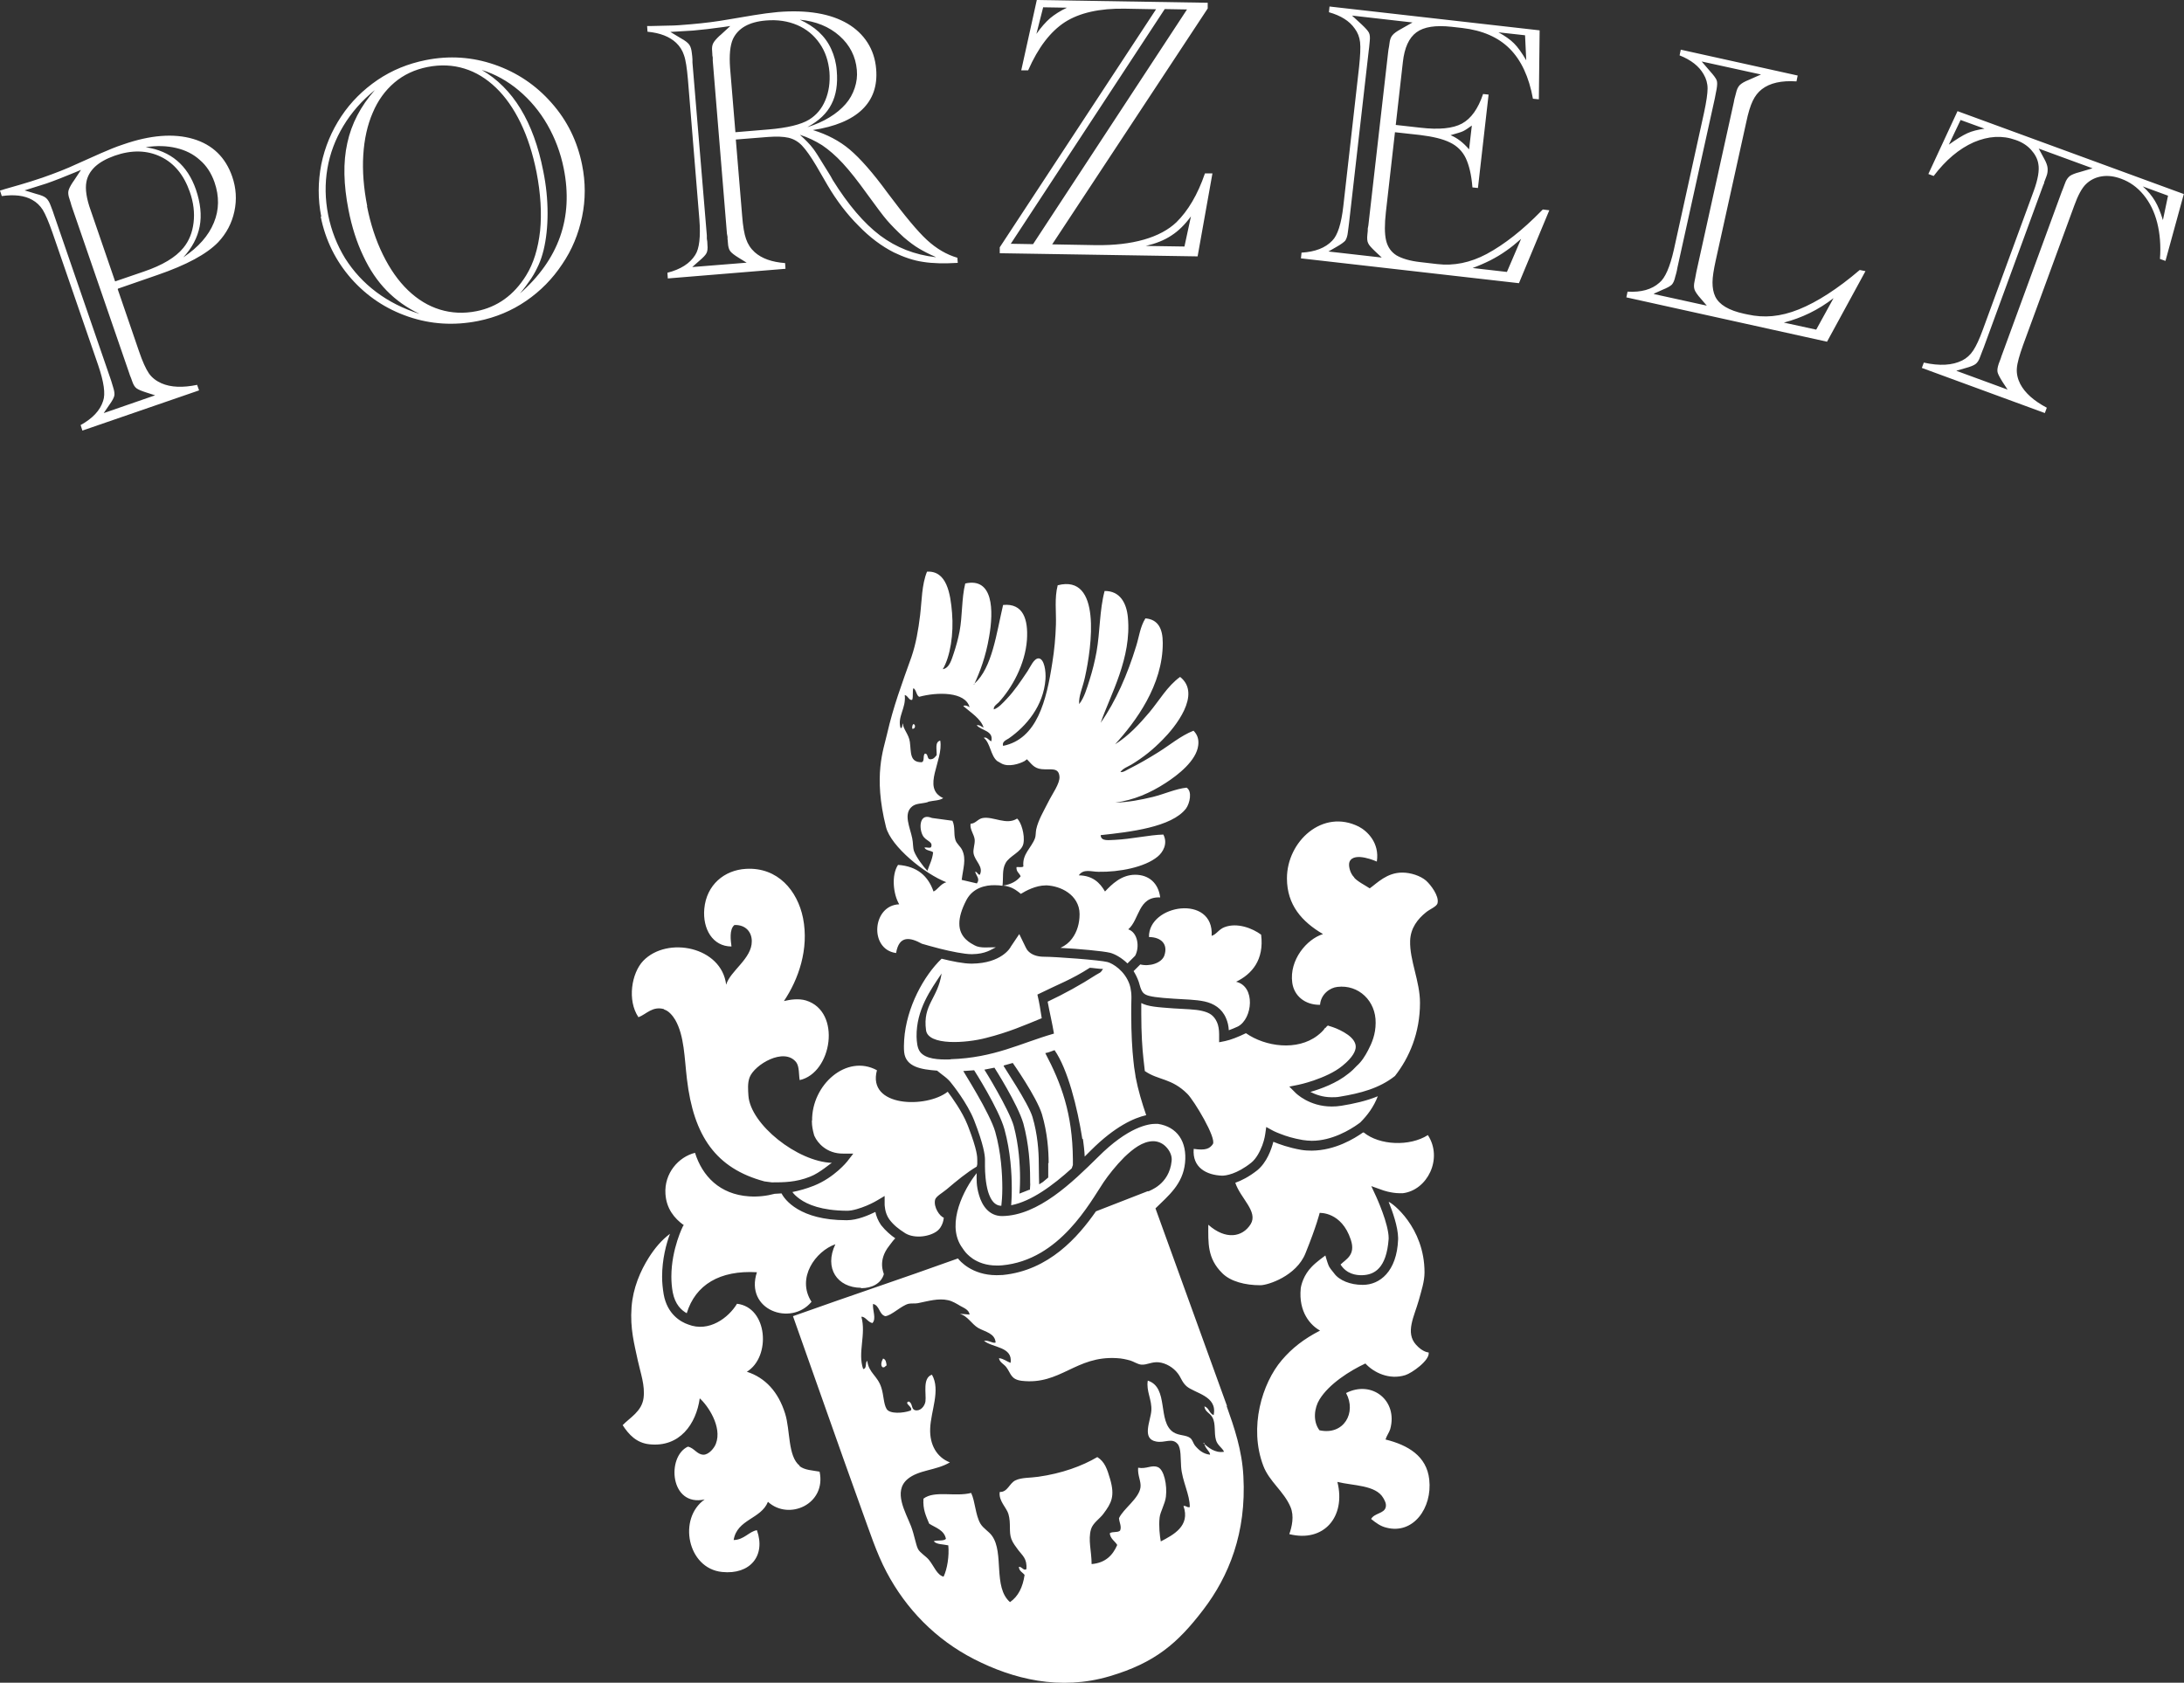
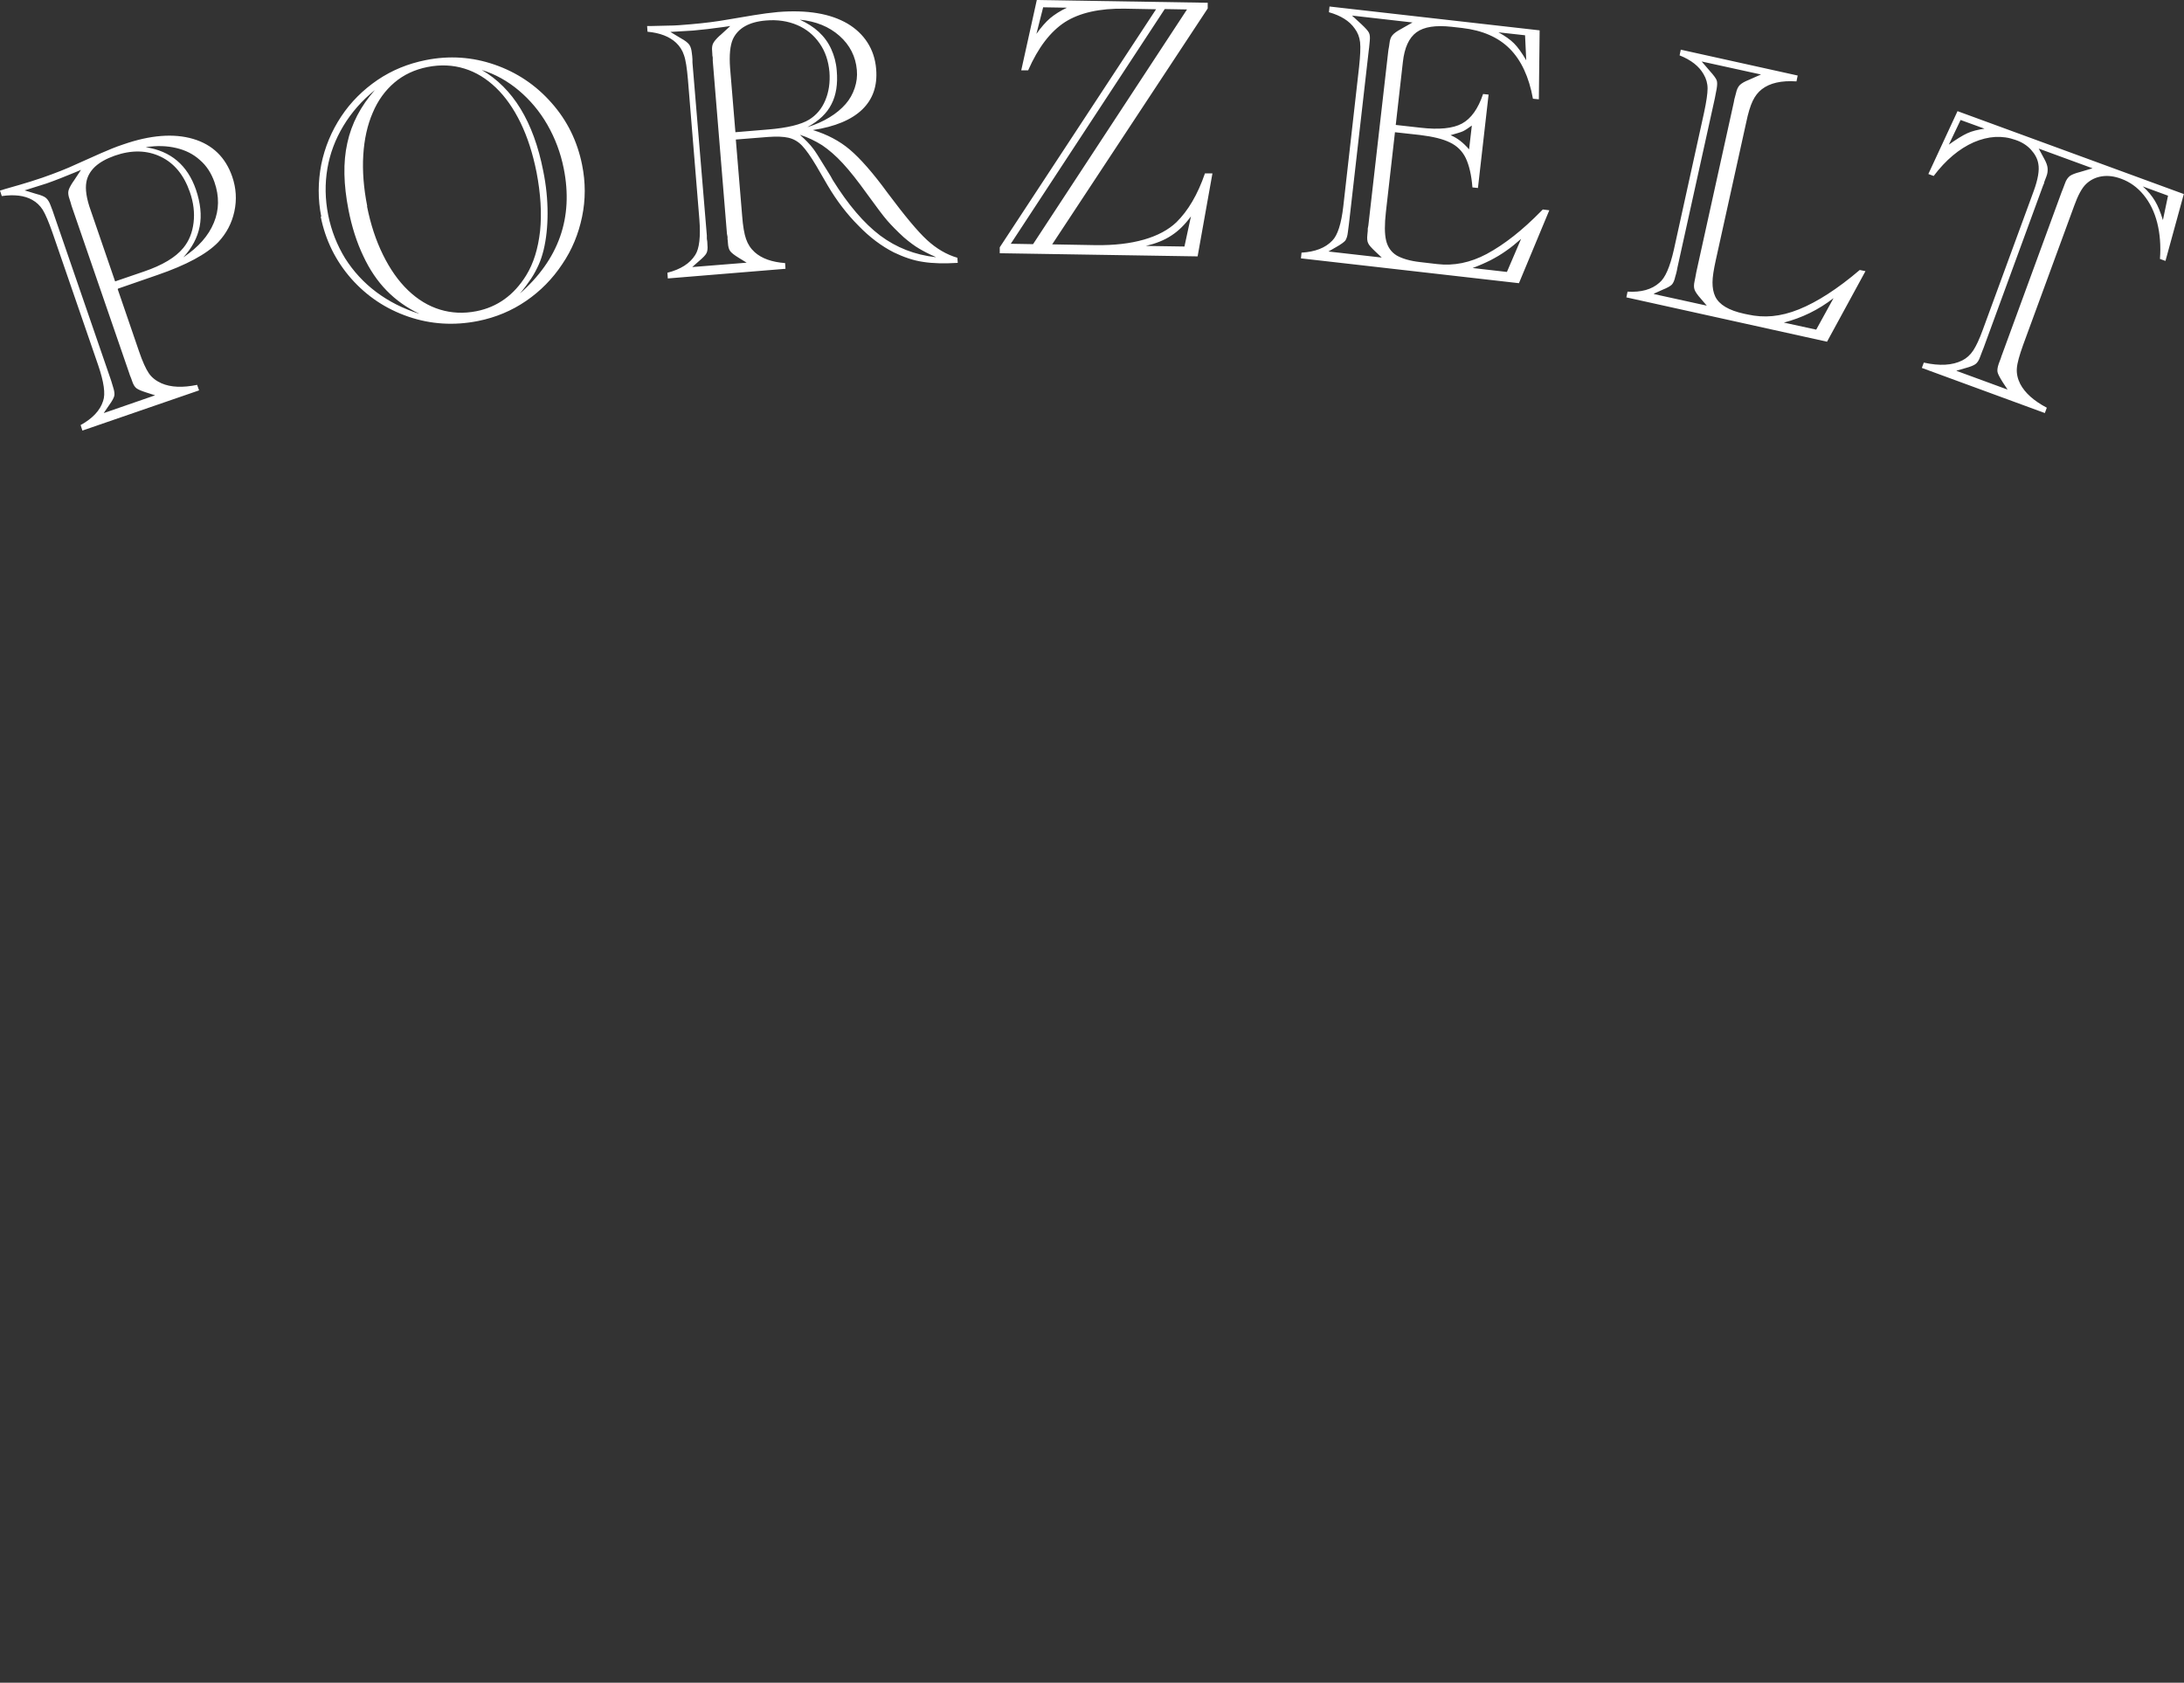
<svg xmlns="http://www.w3.org/2000/svg" id="Ebene_2" data-name="Ebene 2" viewBox="0 0 110.8 85.39">
  <rect x="0" y="0" width="110.8" height="85.39" fill="#333333" stroke="none" />
  <g id="logo">
    <path d="M99.47,6.08l-.6,1.26c.39-.28.7-.47.94-.58s.53-.18.87-.23l-1.21-.44h0ZM99.26,18.82l2.59.95-.25-.38c-.15-.24-.24-.41-.26-.51-.02-.1,0-.24.06-.42l.11-.29.03-.1.02-.05,3.03-8.27.02-.05s.02-.05.04-.1l.11-.29c.06-.18.15-.3.25-.38.1-.07.27-.14.51-.2l.64-.19-2.73-1,.28.52c.1.18.16.34.17.47s0,.27-.06.42l-.11.29c0,.06-.03.11-.05.15l-3.03,8.27s-.04.1-.06.15l-.11.29c-.06.18-.14.3-.23.37s-.26.14-.52.21l-.45.13h0ZM109.99,9.93l-1.28-.47c.27.24.47.49.62.74s.28.57.4.97l.26-1.24h0ZM110.79,9.85l-.93,3.39-.28-.1c.05-.67,0-1.29-.14-1.84-.14-.55-.37-1.02-.69-1.41-.32-.39-.7-.66-1.14-.82-.35-.13-.68-.17-.99-.12-.31.05-.57.18-.79.39-.21.2-.41.57-.6,1.1l-2.59,7.06c-.19.53-.3.92-.32,1.19-.02.27.04.53.17.79.24.46.69.86,1.35,1.21l-.1.27-6.24-2.29.1-.27c.81.18,1.45.14,1.95-.11.22-.11.41-.28.56-.51s.31-.57.48-1.04l2.59-7.06c.21-.58.29-1.04.23-1.36-.04-.26-.17-.5-.37-.72s-.46-.39-.79-.5c-.67-.24-1.37-.2-2.12.12-.74.33-1.42.9-2.03,1.71l-.27-.1,1.48-3.19,11.49,4.21h0ZM83.9,14.92l2.69.59-.3-.35c-.18-.2-.28-.35-.32-.46-.04-.11-.04-.25,0-.43.02-.1.03-.16.04-.2l.02-.11.03-.16,1.9-8.61.03-.16.03-.11s.03-.1.05-.19c.04-.18.1-.32.19-.41s.24-.18.47-.27l.61-.27-3.01-.66.43.5c.18.2.29.35.33.45.04.1.03.25,0,.44-.02.11-.04.21-.06.31l-.03.16-1.9,8.6-.03.16c-.02.1-.05.2-.08.3-.04.19-.1.32-.17.4-.08.08-.24.17-.49.27l-.42.19h0v.02ZM92.14,16.73l.88-1.6c-.76.59-1.6,1-2.52,1.24l1.65.36h0ZM91.2,3.84l-.06.29c-.76-.05-1.35.08-1.76.4-.19.15-.34.34-.46.59-.12.25-.23.61-.33,1.09l-1.55,7.02c-.1.46-.16.83-.16,1.1s.04.51.14.72c.2.41.68.7,1.46.87l.19.04c.41.09.83.12,1.25.08s.87-.15,1.34-.34c.47-.19.96-.45,1.47-.78s1.06-.74,1.62-1.22l.29.06-1.95,3.58-10.18-2.25.06-.29c.69.04,1.23-.11,1.61-.45.3-.24.54-.8.74-1.68l1.53-6.95c.12-.56.18-.97.18-1.23s-.07-.5-.2-.72c-.23-.41-.64-.73-1.22-.96l.06-.29,5.92,1.31h.01ZM67.37,12.76l2.73.31-.33-.31c-.19-.18-.32-.32-.36-.42-.05-.1-.06-.24-.04-.43.01-.1.02-.17.02-.2v-.11l.03-.16,1-8.76.02-.16.02-.11s.02-.1.03-.2c.02-.19.07-.33.15-.42.08-.1.22-.2.44-.32l.58-.33-3.07-.35.49.45c.19.18.32.32.37.42s.06.24.04.43l-.03.31-.02.16-1,8.76-.02.16-.04.31c-.02.19-.07.33-.13.42-.07.08-.22.19-.45.32l-.4.23h-.03ZM76.45,13.8l.72-1.68c-.25.22-.5.43-.75.6-.25.18-.52.34-.81.49-.3.15-.6.28-.9.39l1.74.2h0ZM74.67,6.37c-.19.14-.34.24-.45.29-.1.05-.32.11-.63.2.34.14.65.38.94.72l.14-1.21h0ZM77.37,1.79l-1.35-.15c.33.18.6.37.79.56.19.19.4.48.62.86l-.06-1.27h0ZM78.11,1.52l-.04,3.52-.3-.03c-.2-1.11-.6-1.96-1.18-2.54s-1.38-.93-2.41-1.05l-.53-.06c-.82-.09-1.41,0-1.79.28s-.61.78-.69,1.52l-.36,3.18,1.25.14c.94.11,1.65.04,2.11-.21s.82-.75,1.07-1.5l.28.03-.54,4.74-.28-.03c-.05-.64-.17-1.13-.34-1.49-.17-.35-.44-.62-.8-.79-.36-.18-.87-.3-1.52-.38l-1.27-.14-.46,4.05c-.07.62-.07,1.1.01,1.44.08.34.26.59.53.76.28.16.67.28,1.2.34l.86.1c.85.1,1.68-.07,2.51-.51.91-.49,1.83-1.22,2.76-2.17l.09-.09.33.04-1.54,3.7-11.06-1.26.03-.29c.69-.04,1.21-.24,1.56-.61.27-.27.46-.86.56-1.75l.8-7.07c.06-.57.08-.98.05-1.25-.03-.26-.12-.49-.27-.69-.27-.39-.71-.66-1.31-.83l.03-.29,10.66,1.21h0v-.02ZM52.92.38l-.34,1.34c.24-.34.47-.6.7-.8.23-.19.51-.37.85-.53l-1.21-.02h0ZM60.09,12.51l.33-1.53c-.3.41-.63.74-.99.97-.36.24-.79.41-1.3.53l1.96.03h0ZM52.41,12.39L60.22.48l-1.13-.02-7.81,11.91,1.13.02h0ZM60.76,13.01l-10.04-.16v-.3L58.65.47l-1.59-.03c-1.28-.02-2.29.21-3.03.68-.74.48-1.36,1.29-1.87,2.45h-.35l.79-3.57,8.67.14v.29l-7.89,11.97,2.23.04c.91.01,1.72-.08,2.42-.28s1.25-.5,1.65-.88c.59-.58,1.08-1.4,1.45-2.48h.38l-.75,4.2h0ZM35.14,13.55l2.74-.22-.39-.24c-.23-.14-.37-.25-.44-.34s-.11-.23-.12-.42c0-.1-.02-.17-.02-.2v-.11l-.03-.16-.72-8.78v-.16l-.02-.11s0-.1-.01-.2c-.02-.18,0-.31.05-.41s.15-.22.32-.38l.06-.05.49-.45-.34.05c-.57.08-1.08.14-1.54.18l-1.16.07.53.32c.22.12.36.23.43.33.07.1.11.24.13.43.01.11.03.21.03.31v.16l.73,8.78v.16c.02.1.03.2.03.31.02.19,0,.34-.05.43-.05.1-.18.23-.38.4l-.34.3h.02ZM47.47,13.04c-.35-.15-.63-.3-.85-.43s-.48-.32-.77-.57c-.35-.32-.63-.61-.84-.85s-.55-.7-1.03-1.36c-.46-.64-.86-1.15-1.22-1.54s-.71-.69-1.05-.92c-.35-.22-.72-.4-1.13-.53.27.24.5.47.68.71.1.13.28.41.54.84l.23.37c.08.12.15.25.22.38.78,1.25,1.58,2.19,2.4,2.81.83.62,1.76.98,2.81,1.1M40.97,6.45c.41-.13.78-.29,1.12-.5.33-.2.6-.43.81-.67.21-.24.36-.51.46-.81.1-.3.14-.6.11-.92-.06-.68-.35-1.26-.88-1.73s-1.2-.74-2.01-.82c.37.17.69.37.96.62s.48.54.63.87c.15.33.25.69.28,1.09.06.68-.03,1.25-.27,1.71-.23.46-.63.84-1.2,1.15M37.3,6.71l1.68-.14c.97-.08,1.66-.25,2.07-.5.37-.23.64-.55.82-.98s.25-.91.21-1.44c-.05-.55-.21-1.04-.5-1.45-.29-.42-.67-.73-1.14-.93s-1-.28-1.58-.23c-.86.07-1.42.39-1.68.95-.14.32-.19.81-.14,1.47l.27,3.26h0ZM37.33,7.08l.32,3.86c.04.54.11.94.2,1.19.09.26.23.48.44.67.36.32.87.5,1.54.55l.02.29-5.97.49-.02-.29c.67-.17,1.14-.47,1.41-.9.21-.32.28-.93.21-1.82l-.58-7.09c-.05-.57-.11-.98-.2-1.23-.08-.25-.22-.46-.4-.63-.33-.31-.81-.5-1.45-.56l-.02-.29h.24l.83-.02c.33,0,.72-.03,1.16-.07.7-.06,1.32-.14,1.88-.24l1.31-.22c.41-.07.82-.12,1.22-.16.74-.06,1.41-.04,2,.06.6.1,1.1.28,1.53.53.42.25.76.57,1.01.96s.4.84.44,1.35c.07.85-.17,1.53-.71,2.05s-1.38.87-2.5,1.04c.72.22,1.35.55,1.87.99.52.44,1.17,1.17,1.92,2.2.86,1.15,1.52,1.95,2,2.39s.99.74,1.54.9l.02.26c-.68.04-1.27.03-1.76-.05-.49-.07-.98-.24-1.48-.48-.63-.32-1.23-.77-1.8-1.36-.58-.58-1.1-1.26-1.56-2.04l-.58-1c-.28-.47-.52-.81-.72-1.02-.2-.21-.43-.34-.69-.4s-.6-.07-1.03-.04l-1.63.13h-.01ZM26.35,14.92c2-1.75,2.75-3.87,2.25-6.37-.16-.8-.44-1.54-.83-2.22s-.88-1.26-1.45-1.74c-.57-.48-1.2-.83-1.88-1.04,1.58.92,2.63,2.62,3.12,5.13.15.73.22,1.45.22,2.14s-.07,1.32-.2,1.86c-.07.28-.15.53-.25.75s-.22.46-.38.7c-.16.24-.36.51-.6.8M21.27,15.92c-.63-.3-1.18-.69-1.65-1.17-.47-.48-.87-1.07-1.19-1.76-.33-.69-.58-1.47-.75-2.34-.25-1.28-.28-2.41-.06-3.39.21-.98.68-1.88,1.4-2.69-.66.53-1.19,1.14-1.6,1.82s-.68,1.4-.81,2.16c-.13.77-.12,1.55.04,2.36.16.8.45,1.53.86,2.2.42.66.94,1.23,1.58,1.71.64.48,1.36.84,2.17,1.1M18.62,10.47c.18.91.45,1.73.81,2.46.36.73.78,1.33,1.27,1.8s1.03.8,1.62.98c.59.18,1.21.21,1.86.08,1.05-.21,1.89-.81,2.51-1.81.38-.61.61-1.37.71-2.26.09-.89.03-1.89-.18-2.98-.19-.95-.46-1.79-.81-2.51-.35-.72-.77-1.32-1.25-1.78s-1.01-.79-1.6-.97c-.58-.18-1.21-.21-1.87-.08-.65.13-1.21.39-1.68.79s-.84.91-1.1,1.53c-.27.62-.43,1.34-.48,2.15s.02,1.68.2,2.59M16.3,11c-.18-.89-.17-1.78,0-2.66.18-.88.52-1.69,1.01-2.43.49-.74,1.11-1.35,1.84-1.85.74-.5,1.55-.83,2.45-1.01,1.2-.24,2.36-.16,3.49.23s2.1,1.04,2.89,1.94c.8.9,1.31,1.95,1.55,3.14.18.89.18,1.77,0,2.64s-.51,1.68-1.01,2.41c-.49.74-1.1,1.36-1.83,1.86s-1.54.84-2.44,1.02c-1.21.24-2.39.17-3.53-.22s-2.1-1.03-2.9-1.93c-.79-.9-1.31-1.95-1.55-3.15M5.27,20.96l2.6-.9-.44-.14c-.25-.08-.42-.15-.51-.22s-.16-.19-.22-.37c-.03-.1-.06-.16-.07-.19l-.04-.1-.05-.15-2.87-8.33-.05-.15-.03-.11s-.03-.1-.06-.19c-.06-.17-.08-.3-.06-.41s.09-.25.22-.45l.05-.07.37-.56-.31.13c-.53.22-1.01.41-1.44.56l-1.11.35.59.18c.24.06.41.13.5.21s.17.21.23.38l.11.29.05.15,2.87,8.33.05.15c.03.1.06.19.09.3.06.18.08.33.06.43s-.11.27-.27.49l-.26.38h0ZM9.3,13.06c.77-.52,1.28-1.1,1.55-1.76.27-.65.28-1.34.03-2.06-.16-.45-.4-.83-.74-1.12-.33-.3-.73-.5-1.2-.61-.46-.11-.98-.13-1.55-.04,1.27.19,2.12.91,2.55,2.15.23.68.3,1.3.19,1.87s-.39,1.09-.83,1.57M5.84,14.28l1.46-.5c.94-.32,1.61-.72,2-1.2.29-.35.46-.78.52-1.28s0-1.02-.19-1.56c-.3-.86-.79-1.46-1.48-1.79s-1.47-.35-2.33-.05c-.42.15-.75.33-1,.56-.24.23-.39.49-.44.79-.06.34,0,.82.23,1.45l1.23,3.58h0ZM5.97,14.67l1.08,3.15c.18.53.35.9.5,1.12s.37.39.64.51c.48.21,1.09.23,1.81.08l.1.28-5.92,2.04-.09-.28c.6-.33.99-.74,1.14-1.22.13-.36.04-.97-.25-1.82l-2.32-6.73c-.19-.54-.35-.92-.49-1.15-.14-.22-.32-.39-.54-.51-.39-.22-.91-.28-1.54-.19l-.09-.28c.09-.02.17-.05.23-.07l.8-.23c.32-.09.69-.21,1.11-.35.66-.23,1.25-.46,1.76-.7l1.21-.54c.39-.17.77-.33,1.14-.45,1.38-.48,2.57-.57,3.55-.28s1.64.93,1.98,1.91c.2.58.24,1.17.11,1.77s-.4,1.11-.82,1.56c-.59.61-1.62,1.16-3.07,1.66l-2.02.7h0v.02Z" style="fill: #fff;" />
-     <path d="M45.46,48.37c.15-.93.73-.8,1.31-.48.17.05.52.15.91.25.56.14,1.24.28,1.61.28h.03c.69-.01.97-.24,1.2-.35-.31-.01-.79.07-1.08-.1-.16-.09-.78-.37-.77-1.11,0-.32.11-.71.36-1.19.33-.62.97-.76,1.44-.75.14,0,.27.01.39.03.05-.43-.03-.8.15-1.14.19-.38.82-.56.91-1,.09-.44-.12-1.11-.32-1.27-.54.35-1.2-.12-1.74-.03-.25.04-.37.29-.62.29-.05.29.19.55.21.82.01.25-.09.46-.06.68.07.41.52.67.32,1.09-.12,0-.11-.15-.24-.15.07.22.26.36.09.59l-.77-.18c.07-.59.24-1.04.03-1.5-.09-.2-.29-.33-.35-.53-.1-.33,0-.64-.15-.97-.35-.04-.68-.1-1.03-.14l-.13-.04c-.51-.14-.54.55-.35.92.15.29.51.3.44.56-.01.13-.25.03-.35.06.07.16.31.14.44.24-.04.38-.19.63-.29.94-.2-.2-.56-.68-.68-1-.06-.17-.04-.42-.09-.65-.11-.55-.47-1.25,0-1.62.2-.16.47-.13.77-.21l.06-.03c.25-.06.56-.05.74-.18-1.12-.52.03-1.9-.15-2.92-.28.08-.17.42-.18.74-.09.1-.15.22-.35.21-.15-.03-.07-.28-.24-.29-.13.08,0,.41-.18.44-.61,0-.52-.5-.59-1.03-.05-.39-.36-.67-.35-.94-.06.06,0,.23-.12.24-.18-.58.29-1.01.21-1.68.17.03.22.3.38.24.06-.16,0-.44.06-.59.15.09.14.35.29.44.92-.25,2.35-.27,2.56.53-.06-.05-.24-.13-.32-.06.37.32.89.64,1.03,1.09-.12-.04-.18-.14-.35-.12.22.28.88.27.74.82-.12-.05-.24-.25-.38-.18.34.27.34.9.68,1.18l.21.12c.35.2.91.03,1.18-.12l.12-.09c.21.2.34.46.74.5.45.05.87-.12.91.38.03.35-.37.88-.59,1.33-.21.42-.49.88-.59,1.35-.03.16-.02.34-.06.44-.18.5-.66.8-.59,1.44-.07.06-.24.02-.35.03-.02.25.15.3.21.47-.2.25-.49.41-.89.47.11.01.2.03.26.05.27.07.5.25.64.37.26-.16.76-.43,1.27-.43h.06c.34.02.74.13,1.06.36.33.23.59.61.59,1.09v.02c0,.44-.12.89-.39,1.24-.14.19-.34.35-.58.46.91.05,2.16.16,2.52.25.23.06.57.24.88.54l.39-.39c.24-.45.13-1.18-.35-1.34.58-.5.49-1.67,1.62-1.62-.09-.72-.57-1.15-1.27-1.15s-1.19.49-1.53.85c-.26-.45-.63-.81-1.33-.82.24-.35.64-.18,1-.18,1.05.02,2.35-.23,3-.77.27-.22.53-.66.29-1.12-.73.02-1.61.23-2.47.27-.25,0-.7.1-.71-.24,1.48-.16,3.6-.4,4.33-1.35.19-.26.33-.87.03-1.06-.56.06-1.11.32-1.71.47-.62.15-1.25.27-1.91.29.94-.13,1.76-.48,2.56-1,.62-.4,1.56-1.13,1.65-1.91.04-.31-.05-.55-.24-.74-.66.26-1.21.74-1.83,1.12-.45.28-.93.56-1.41.8-.15.07-.31.2-.47.18.13-.19.37-.27.56-.38.62-.38,1.08-.75,1.59-1.27.61-.61,1.99-2.3.88-3.18-.65.47-1.05,1.19-1.56,1.8-.51.6-1.05,1.19-1.74,1.62,1.04-1.14,2.43-3,2.42-5.15,0-.72-.24-1.19-.88-1.24-.27.43-.32.94-.47,1.41-.44,1.44-1.03,2.79-1.8,3.89.49-1.42,1.58-3.29,1.38-5.36-.07-.72-.4-1.34-1.18-1.33-.26.97-.23,2.08-.41,3.09-.09.49-.21.97-.35,1.41s-.27.91-.53,1.24c-.04-.39.18-.84.29-1.35.35-1.56.86-5.26-1.38-4.68-.17.66-.07,1.34-.09,2-.02.65-.08,1.29-.18,1.91-.3,1.96-.78,3.89-2.5,4.24-.07-.22.17-.3.29-.38.89-.62,1.76-1.65,1.86-3,.03-.4-.06-1.05-.35-1.06-.24,0-.42.44-.56.65-.37.55-.66.99-1.06,1.41-.2.21-.41.45-.65.53-.03-.15.14-.26.24-.35.67-.72,1.35-1.93,1.44-3.18.07-1.04-.19-1.87-1.21-1.77-.34,1.45-.55,3.18-1.45,3.99,0,.01-.01.03-.02.05h-.03l.05-.05c.27-.59.57-1.36.74-2.37.24-1.35.21-3.03-1.21-2.71-.19.76-.14,1.66-.29,2.44-.07.37-.18.76-.29,1.09-.11.31-.21.76-.56.82.38-.64.56-1.79.47-2.86-.08-.98-.27-2.15-1.27-2.09-.27.67-.26,1.46-.35,2.21-.09.74-.21,1.45-.44,2.12-.48,1.35-.91,2.48-1.24,3.92-.17.76-.71,2.09-.05,4.71.25.99,1.97,2.38,3.06,2.8-.28.07-.46.4-.65.47-.27-.78-.82-1.28-1.8-1.35-.35.53-.24,1.5.06,2-1.37.05-1.53,2.27-.18,2.47h.02ZM54.94,57.8c.03.19.08.63.09.89l.31-.31c1.23-1.23,2.2-1.65,2.81-1.79-.21-.61-.41-1.27-.54-1.95h0s0-.05-.02-.15c-.04-.22-.07-.45-.09-.67h0c-.06-.55-.11-1.36-.11-2.37,0-.25,0-.52.01-.79v-.07c0-.17-.02-.32-.05-.47-.01-.05-.03-.1-.04-.15-.24-.71-.86-1.08-1.12-1.15-.36-.1-2.64-.27-3.23-.27-.36,0-.61-.11-.76-.25-.09-.08-.13-.16-.16-.22h0l-.33-.68-.43.64c-.02.06-.48.84-1.96.86h-.04c-.4,0-.99-.12-1.51-.25-.89.85-1.79,2.46-1.9,4.12-.01.2-.02.42,0,.62.08.76.87.88,1.67.94.3.25.53.37.75.67h0s.78.96,1.13,1.85c.48,1.23.55,1.77.55,1.99v.35c0,.3.03.85.16,1.29.14.44.34.7.67.71.02-.15.05-.51.05-.89,0-.72-.06-1.81-.36-2.87-.12-.43-.54-1.25-.93-1.92-.39-.68-.65-1.08-.69-1.16l.55-.04s1.25,1.95,1.54,3c.31,1.13.37,2.25.37,3,0,.42-.02.72-.03.85,1.03-.2,2.12-1.01,3.07-1.87.02-.06.04-.12.06-.17v-.3c-.02-2.32-.59-3.84-1.4-5.38.18-.03.32-.1.47-.15.67.96,1.16,2.91,1.41,4.51h.03ZM52.23,60.37l-.51.2s.03-.3.03-.79c0-.66-.06-1.66-.32-2.64-.11-.4-.49-1.14-.84-1.76-.35-.63-.65-1.1-.65-1.1h0l.51-.1s1.19,1.86,1.47,2.84c.28,1.04.34,2.08.34,2.77,0,.51.02.12-.01.6h0l-.02-.02ZM53.18,59.02v.73l-.02.02-.25.21-.19.12s-.02-.65-.02-1.08c0-.59-.06-1.47-.32-2.34-.1-.34-.48-1.01-.82-1.56-.34-.55-.63-1-.64-1.02v-.03l.46-.13s1.21,1.72,1.48,2.6c.28.94.34,1.86.34,2.48h-.02ZM48.23,53.76c-.64.02-1.27-.02-1.55-.38-.15-.2-.17-.51-.18-.77-.02-1.37.72-2.39,1.27-3.21-.19,1.28-.97,1.57-.79,2.88.11.79,2.03.66,3.05.39,1.15-.29,1.94-.64,2.82-1-.08-.5-.11-.73-.22-1.2,1.11-.55,1.71-.75,2.66-1.36.09,0,.58.07.67.06-.15.23-.13.16-.37.31-.74.48-1.61.96-2.44,1.35.1.55.23,1.07.32,1.62-1.68.48-3.02,1.23-5.24,1.3h0ZM58.3,47.55c.6.01.97.35.77.94-.14.39-.76.57-1.22.45l-.34.34c.1.16.19.34.26.54h0c.12.44.18.56.35.65.18.1.62.16,1.44.21.57.04,1.09.04,1.55.14.46.1.88.35,1.09.85.08.18.13.39.14.61.14-.05.29-.11.46-.19.75-.39.91-2.04-.09-2.27.81-.39,1.43-1.12,1.27-2.39-.43-.32-1.21-.63-1.86-.38-.29.11-.41.37-.65.44.13-2.12-3.21-1.61-3.18.06h.01ZM67.22,52.17c-.09.14-.25.28-.38.38-1.03.79-2.64.57-3.63-.12-.39.19-.77.34-1.06.4l-.3.06v-.4c0-.25-.04-.47-.11-.62-.16-.35-.38-.48-.75-.57s-.88-.09-1.47-.13c-.82-.06-1.27-.09-1.62-.27h0v.56c0,.96.05,1.74.11,2.27.03.27.05.48.07.62.69.48,1.35.35,2.16,1.16.34.34,1.49,2.25,1.29,2.55-.16.23-.37.33-.97.24-.08.95.65,1.33,1.44,1.36.18,0,.74-.07,1.48-.66.25-.2.44-.56.56-.88.12-.32.15-.58.15-.58l.05-.35.31.17s.14.08.41.18c.27.11.66.23,1.13.31.15.02.31.04.46.04,1.03,0,1.96-.57,2.35-.85.04-.03.08-.06.11-.08.37-.37.68-.79.89-1.33-.59.24-1.22.38-1.84.48-.17.03-.34.04-.5.04-1.14,0-1.81-.67-1.83-.69l-.32-.32.45-.09s.35-.07.81-.23,1.03-.4,1.44-.74c.53-.43.67-.76.67-.96,0-.22-.15-.43-.4-.61s-.56-.32-.77-.39c-.14-.05-.23-.07-.23-.07v-.02s-.1.07-.13.13h-.03ZM46.34,36.74c-.05.05-.07.12-.06.24.16.03.19-.21.06-.24ZM43.69,65.37c.55,0,1.01-.24,1.15-.71.01-.04-.34-.67.27-1.44.12-.15.2-.28.31-.38-.23-.16-.49-.38-.72-.67-.16-.23-.25-.47-.29-.67-.35.17-.92.42-1.44.42h-.04c-2.35,0-3.12-1.04-3.28-1.36-.12.01-.24.01-.35.02-.41.11-.85.16-1.3.13-1.49-.1-2.37-1.03-2.74-2.21-.84.21-1.57,1.04-1.5,2.09.05.74.44,1.23.94,1.59-.01,0-.03.01-.04.02h0s-.15.29-.3.76-.3,1.12-.3,1.82c0,.26.02.53.07.8.12.62.44.91.71,1.06.44-1.44,1.67-2.19,3.56-2.08-.63,1.92,1.73,2.76,2.77,1.5-.78-1.21.21-2.57,1.21-2.92-.58,1.22.1,2.2,1.3,2.21h0v.02ZM62.25,71.35c-1.18-3.27-2.47-6.83-3.63-10.03.65-.64,1.39-1.22,1.5-2.31.11-1.07-.39-1.83-1.38-1.98h-.12c-.33,0-1.37.13-2.93,1.7-1.27,1.25-3.01,2.96-4.85,2.98-.67,0-1.02-.54-1.17-1.06-.14-.46-.13-.82-.12-1.12,0,.01-.02.02-.03.04-.6.76-1.5,2.47-.77,3.65.11.17.18.26.25.35h.01s.03.05.07.08c.06.06.15.14.28.23.26.17.65.34,1.21.34.08,0,.17,0,.27-.01,2.92-.27,4.46-3.19,5.15-4.22.23-.34.62-.84,1.05-1.27.44-.42.92-.8,1.46-.81.23,0,.46.09.64.27.21.21.33.48.3.73-.12,1.22-1.15,1.51-1.16,1.54h-.06l-2.62,1.02c-.9,1.29-2.38,3-4.73,3.23-.11,0-.21.01-.31.01-1.26,0-1.88-.74-1.96-.85-3.03,1.09-5.23,1.81-8.37,2.93,1.15,3.23,2.31,6.57,3.48,9.81.4,1.09.75,2.2,1.27,3.18.99,1.87,2.49,3.42,4.45,4.42s4.34,1.61,6.87.86c2.29-.68,3.44-1.66,4.75-3.38,1.29-1.69,2.19-3.89,2.03-6.77-.07-1.33-.46-2.46-.85-3.56h.02ZM61.1,73.23c.01.26.29.41.29.59-.35-.04-.57-.23-.77-.47-.09-.12-.12-.29-.24-.38-.21-.16-.57-.11-.85-.29-.83-.54-.21-2.27-1.3-2.62-.09.54.22.97.18,1.53-.04.52-.5,1.42.24,1.56.45.09.8-.21,1.09.12.19.21.15.76.18,1.15.05.74.45,1.42.44,2.06-.16.03-.17-.08-.32-.06.36,1.02-.52,1.47-1.15,1.8-.05-.26-.11-.79-.06-1.21.03-.29.28-.7.32-1.06.07-.58-.09-1.37-.41-1.5-.32-.13-.57.11-1,.03-.03.42.16.68.12,1-.08.57-.87,1.08-1.09,1.56.01.21.14.41.06.62-.09.13-.41.04-.53.15.04.29.26.39.38.59-.23.53-.6.91-1.3.97,0-.66-.19-1.22-.03-1.77.09-.31.45-.54.62-.77.42-.56.6-.9.35-1.77-.15-.51-.27-.88-.65-1.12-.78.46-1.8.83-3,1-.4.06-.84.03-1.15.18-.31.14-.4.61-.8.59-.07.45.35.8.44,1.12.14.48.01.9.15,1.27.08.21.22.38.35.56.2.27.46.43.41.97-.15.09-.21-.13-.38-.12.01.22.19.28.29.41-.09.62-.32,1.09-.74,1.38-.87-.76-.29-2.49-.91-3.36-.17-.24-.43-.36-.59-.62-.26-.45-.26-1.11-.47-1.56-.82.21-1.86-.14-2.42.29-.04.56.14.9.29,1.27.33.21.76.32.85.77-.12.13-.44.05-.62.12.14.17.48.15.74.21.05.54-.05,1.19-.24,1.59-.34-.09-.48-.53-.74-.85-.15-.19-.46-.36-.56-.56-.11-.22-.18-.7-.35-1.15-.28-.72-.92-1.76-.18-2.39.57-.48,1.44-.43,2.15-.85-.67-.26-1.03-.9-1-1.71.03-.9.54-1.96.09-2.74-.49.16-.28.96-.33,1.36-.04.25-.27.51-.53.44-.21-.06-.1-.35-.32-.44-.27.09.26.29.1.46-.39.14-1.06.18-1.22-.08-.16-.27-.14-.69-.27-1.09-.19-.6-.64-.74-.71-1.35-.13.07,0,.4-.21.41-.29-.83.16-1.75-.09-2.65.2-.02.33.28.56.32.21-.22,0-.65.03-.97.34.07.3.53.62.62.31-.02.83-.55,1.19-.63.14-.03.32,0,.47-.03.54-.11,1.04-.26,1.53-.15.23.05.43.18.62.29.17.1.44.19.47.44-.16-.01-.31-.04-.5-.03.38.07.61.52.94.71.36.2.85.27.88.74-.17.05-.34-.13-.59-.09.44.36,1.47.29,1.35,1.12-.2-.07-.34-.21-.59-.24.03.22.26.3.38.47.23.31.22.61.77.68,1.97.23,2.74-1.28,4.83-1.15.24.01.46.06.68.12.17.05.37.19.56.21.3.02.51-.15.88-.12.38.04.75.27.97.56.17.22.21.44.44.65.42.37,1.59.49,1.38,1.47-.23-.08-.23-.38-.47-.44.04.29.27.31.41.56.18.33.07.77.18,1.15.08.27.31.38.41.59-.47.08-.8-.22-1.06-.44h.06ZM69.16,57.46c-.45.32-1.43.92-2.61.93-.18,0-.36-.01-.54-.04-.63-.11-1.12-.29-1.41-.41-.1.39-.33,1.05-.82,1.45-.42.33-.8.52-1.11.63.26.79,1.17,1.46.78,2.1-.42.67-1.27.81-2.15.03,0,.92-.06,1.7.71,2.46.42.42,1.16.61,1.93.61.39,0,1.83-.47,2.29-1.62.57-1.41.72-2.05.72-2.05,0,0,1.11-.07,1.58,1.36.26.78-.25.99-.52,1.26.31.48.78.55,1.11.54.59-.02,1.22-.33,1.33-1.84v-.06c0-.32-.15-.86-.31-1.29-.16-.44-.32-.79-.32-.79l-.25-.54.56.2s.1.04.27.08.39.08.6.08h.17c1.24-.15,2.05-1.75,1.27-2.95-.92.59-2.46.52-3.25-.13h-.03ZM70.29,73.05c.07-.22.18-.34.24-.53.4-1.45-.93-2.5-2.24-1.83.54.99-.11,2.16-1.35,1.89-.35-.46-.26-1.14,0-1.56.48-.79,1.54-1.46,2.33-1.83.42.46,1.21.85,2.03.59.32-.1,1.25-.75,1.18-1.15,0,0-.29,0-.64-.39-.56-.62-.09-1.44.14-2.26.13-.48.29-.95.29-1.41,0-2.3-1.66-3.55-1.82-3.58.2.49.47,1.26.48,1.82v.08c-.06,1.64-.94,2.31-1.78,2.31h-.04c-.59,0-1.17-.22-1.43-.59h0c-.1-.12-.24-.29-.28-.4-.07-.17-.16-.5-.16-.5,0,0-.45.32-.68.56-.43.43-.55.95-.57,1.11-.12,1.2.5,1.88.98,2.14-.83.43-1.42.89-1.94,1.5-1,1.17-1.68,3.41-.94,5.36.3.8,1.04,1.29,1.38,2.09.2.47.07,1.01-.06,1.38,1.76.44,2.88-.89,2.44-2.65.8.2,1.95.15,2.33.82.06.11.17.28.12.47-.08.32-.57.29-.74.59.26.21.48.37.77.44,1.37.36,2.34-1,2.18-2.44-.13-1.2-1.09-1.75-2.21-2.03h-.01ZM72.35,44.69c-.29-.25-.78-.41-1.21-.41-.78,0-1.27.53-1.65.8-.14-.1-.72-.4-.8-.57-.21-.21-.3-.62-.22-.79.24-.52,1.38,0,1.38,0,.15-.95-.49-1.55-.91-1.77-1.84-.93-3.65.75-3.65,2.62,0,1.36.77,2.21,1.83,2.83-.82.25-1.72,1.31-1.56,2.47.09.66.64,1.13,1.41,1.12.04-.54.5-.87.88-.91,1.08-.13,1.96.72,1.94,1.83,0,.57-.19,1.02-.38,1.38-.15.29-.33.58-.58.8-.12.13-.25.26-.42.39-.6.49-1.41.78-1.93.93.26.13.62.27,1.08.27.13,0,.27,0,.42-.03,1.03-.17,2-.42,2.79-1.05.73-.93,1.27-2.19,1.27-3.71,0-1.1-.53-2.15-.5-3.15.02-.65.39-1.11.8-1.44.2-.17.55-.29.59-.47.09-.37-.36-.94-.56-1.12h0l-.02-.02ZM44.8,68.94c-.06.11-.15.33-.03.44.13.03.13-.06.21-.09-.02-.16-.04-.31-.18-.35ZM33.7,51.23c.23.07.43.31.56.53.46.81.46,1.91.59,3,.34,2.89,1.47,4.53,3.93,5.19.04,0,.33.05.38.05.58,0,1.22,0,1.94-.29.5-.19,1.08-.72,1.11-.7-1.76-.06-4.13-1.95-4.24-3.4-.02-.31-.05-.65.06-.94.25-.65,1.75-1.54,2.36-.77.17.22.13.64.18.91,1.64-.36,2.14-3.48.32-4.04-.37-.11-.79-.05-1.12.03.74-1.1,1.28-2.64.97-4.21-.28-1.39-1.28-2.59-2.89-2.5-1.1.06-2.01.81-2.12,2.03-.09,1.01.42,1.91,1.38,1.91-.04-.31-.12-.87.15-1.09.58-.02.88.37.88.82.01.89-1.1,1.51-1.3,2.21-.23-1.93-2.99-2.48-4.21-1.21-.59.62-.82,2-.24,2.86.4-.15.71-.58,1.3-.41h0v.02ZM41.19,56.86v.06c0,.21.04.42.1.64.01.04.02.08.04.11.14.31.6.88,1.45.87h.51l-.31.4s-.64.81-1.69,1.23c-.38.15-.74.25-1.09.32.07.1.19.22.37.35.4.29,1.12.59,2.38.6h.04c.27,0,.67-.13.98-.26.31-.13.54-.27.54-.27l.37-.22v.43s0,.1.03.26.1.35.21.5c.22.3.51.51.73.65h0c.45.34,1.24.25,1.65-.03.36-.24.38-.71.38-.71-.2-.06-.53-.53-.44-.91.04-.17.39-.36.59-.53.52-.44,1-.84,1.52-1.15.02-.06.03-.11.03-.13v-.19c0-.16.01-.49-.46-1.71l-.04-.1c-.26-.66-.79-1.39-1-1.67-1.08.85-4.1.79-3.59-1.09-1.54-.84-3.32.74-3.29,2.57h0v-.02ZM40.57,74.38c-.61-.48-.47-1.8-.74-2.65-.34-1.09-1-1.82-1.94-2.12,1.24-.76,1.06-3.27-.5-3.45-.42.7-1.42,1.47-2.48,1.05-.38-.13-1.06-.52-1.24-1.53-.05-.3-.08-.6-.08-.89,0-.89.21-1.67.4-2.18-.43.32-.77.73-1.07,1.2-.43.68-.81,1.55-.88,2.53-.08,1.08.14,1.86.32,2.71.14.64.37,1.25.29,1.89-.09.69-.7,1-1.06,1.38.31.48.7.9,1.35.97,1.55.17,2.38-1.04,2.56-2.33.4.35,1.15,1.44.82,2.3-.08.22-.35.55-.62.56-.34,0-.47-.34-.8-.41-1.09.5-.92,3.07.85,2.68-1.37.96-.88,3.5.88,3.68,1.43.15,2.23-.83,1.77-2.12-.39.06-.65.49-1.18.5.17-1.06,1.39-1.06,1.74-1.94,1.06.97,2.97.12,2.62-1.53-.37-.07-.75-.07-1.03-.29h.02Z" style="fill: #fff;" />
  </g>
</svg>